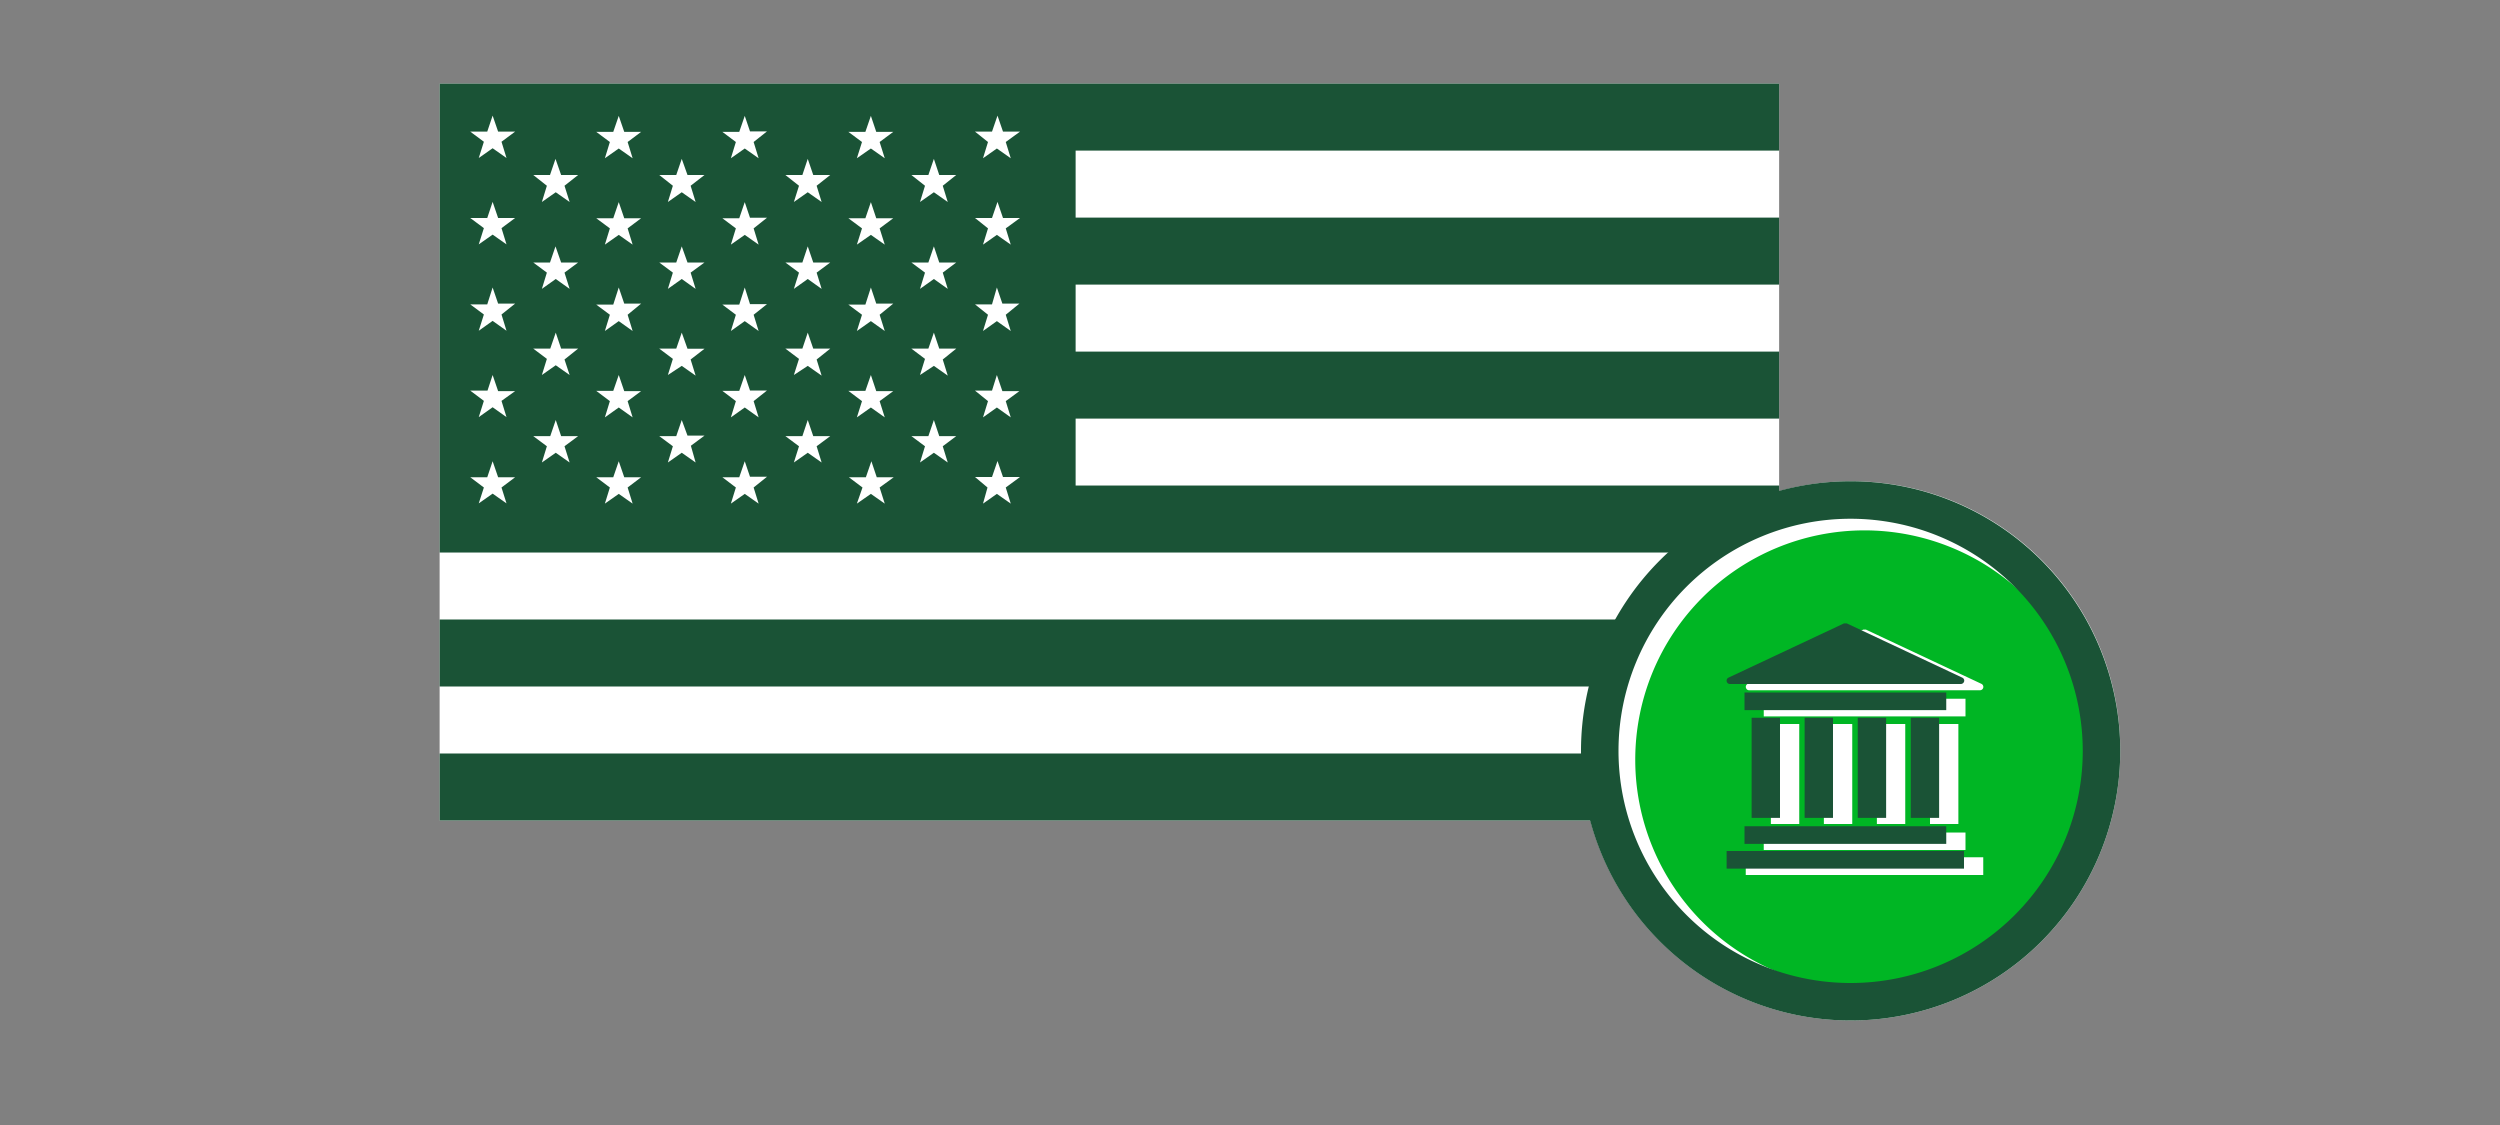
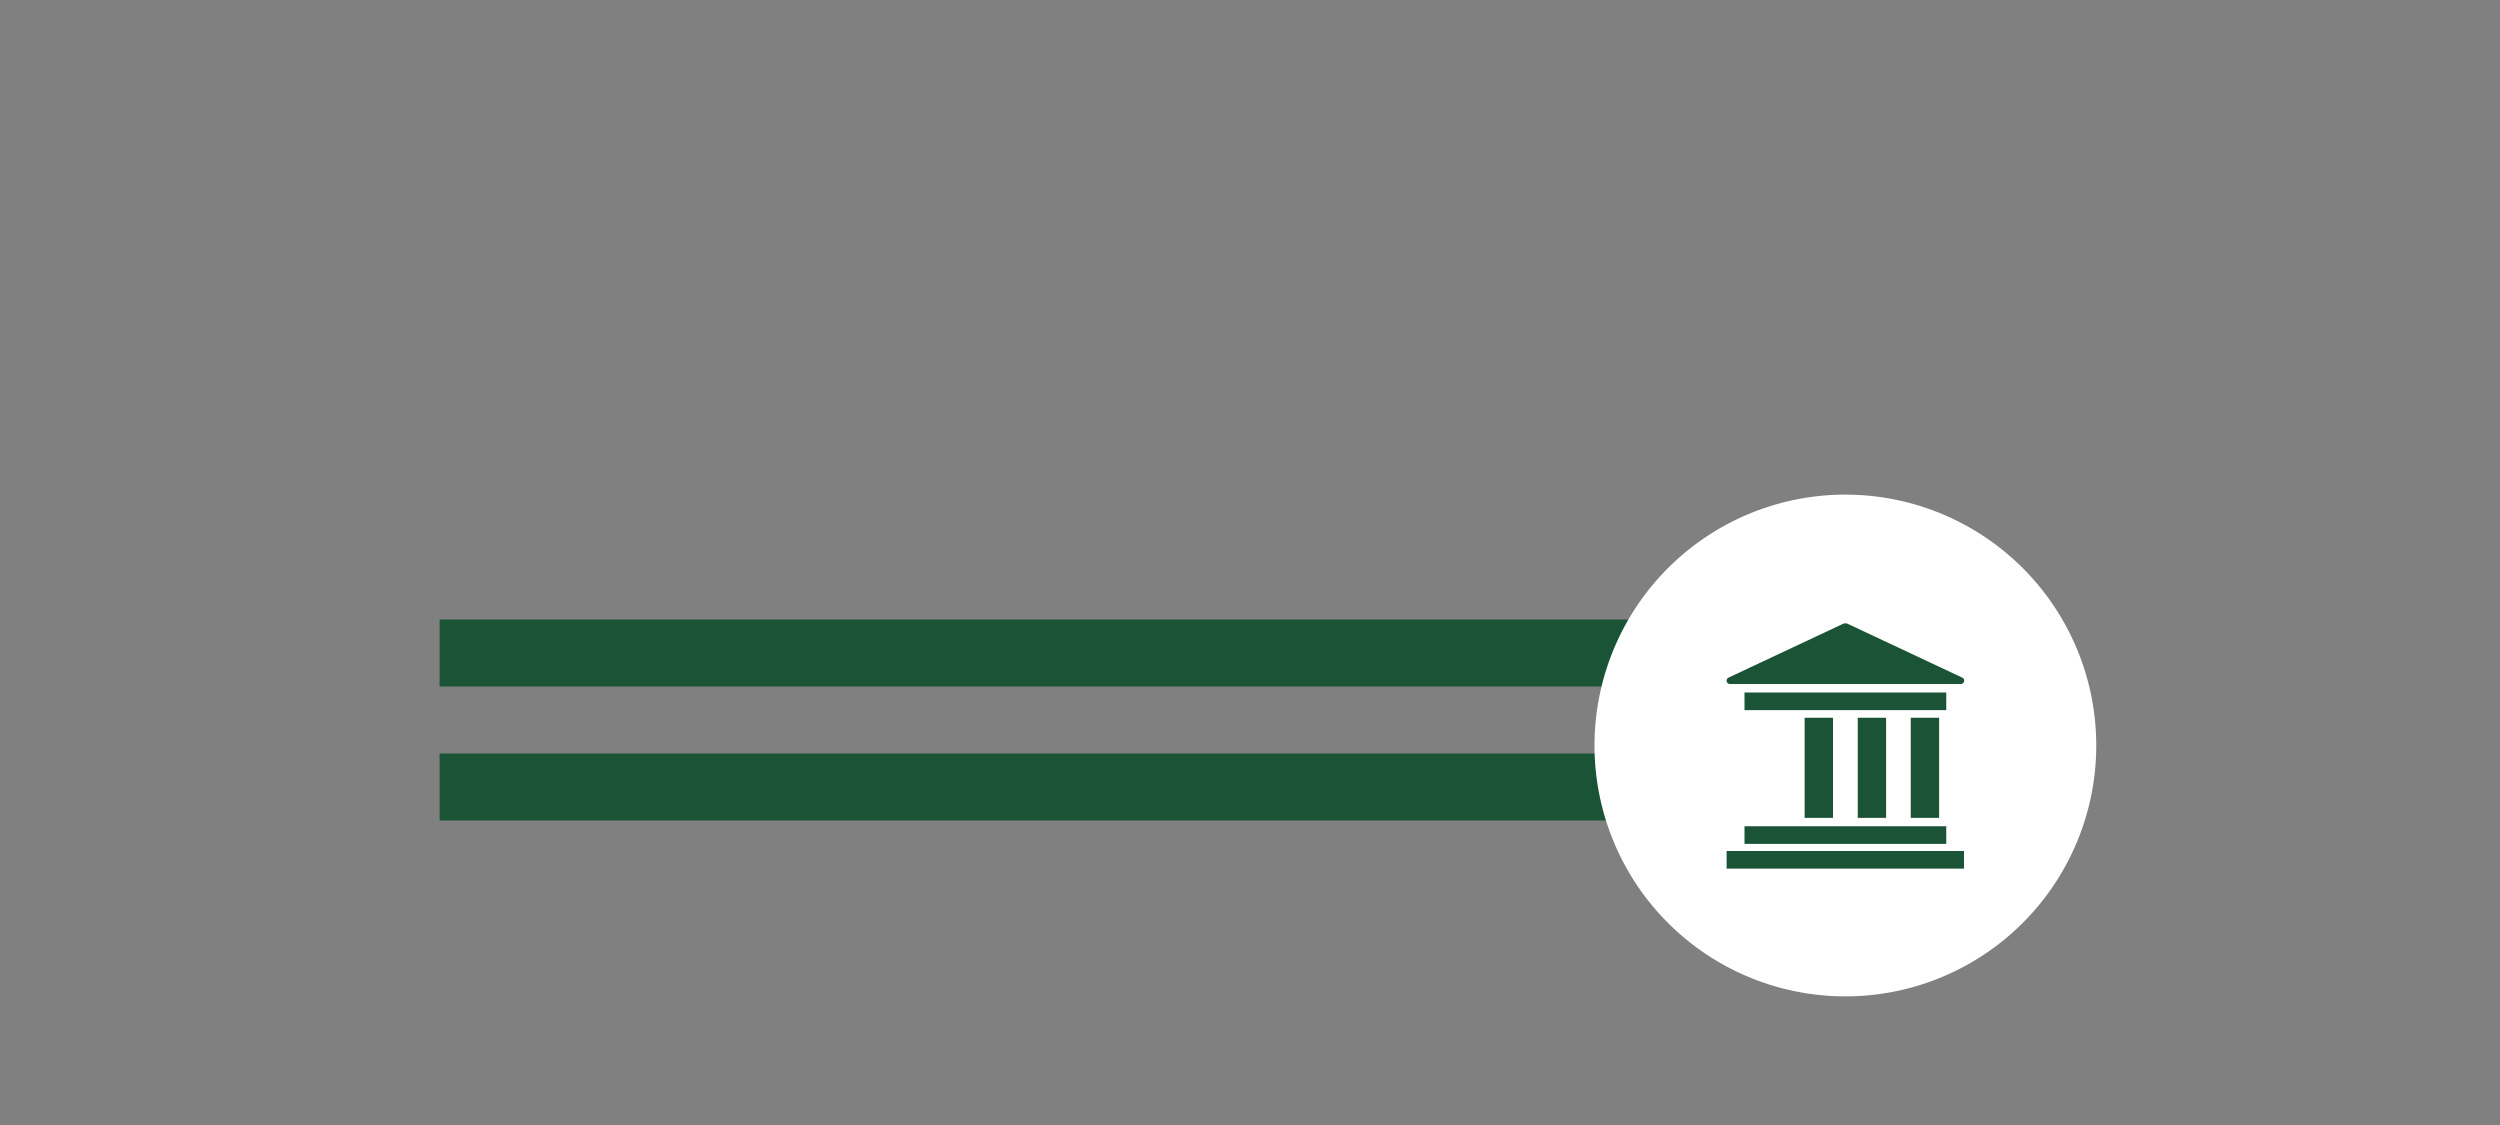
<svg xmlns="http://www.w3.org/2000/svg" viewBox="0 0 200 90">
  <rect x="0" y="0" width="200" height="90" fill="#808080" stroke="none" />
  <title>USCrossBorderBanking</title>
  <g id="FLT_ART_WORKS" data-name="FLT ART WORKS">
-     <path d="M169.62,60.07a21.56,21.56,0,0,1-42.39,5.57H35.17V6.69H142.33v32.6a21.51,21.51,0,0,1,27.29,20.78Z" style="fill:#fff" />
    <rect x="35.17" y="49.56" width="107.16" height="5.36" style="fill:#1a5336" />
    <rect x="35.17" y="60.28" width="107.16" height="5.36" style="fill:#1a5336" />
-     <path d="M142.33,12.05V6.69H35.17V44.2H142.33V38.84H86.05V33.49h56.28V28.13H86.05V22.77h56.28V17.41H86.05V12.05ZM40.52,40.27l-1.11-.78-1.11.78L38.71,39l-1.09-.82,1.36,0,.43-1.28.44,1.28,1.36,0L40.12,39Zm-.4-8.2.4,1.3-1.11-.79-1.11.79.41-1.3-1.09-.82H39L39.41,30l.44,1.29h1.36Zm0-6.91.4,1.3-1.11-.79-1.11.79.41-1.3-1.09-.81,1.36,0L39.41,23l.44,1.29,1.36,0Zm0-6.91.4,1.3-1.11-.78-1.11.78.41-1.3-1.09-.81,1.36,0,.43-1.29.44,1.29,1.36,0Zm0-6.91.4,1.3-1.11-.78-1.11.78.41-1.3-1.09-.81,1.36,0,.43-1.28.44,1.28,1.36,0ZM45.57,37l-1.11-.78L43.35,37l.4-1.3-1.09-.81,1.36,0,.44-1.29.43,1.29,1.36,0-1.09.81Zm-.41-8.24L45.57,30l-1.11-.78L43.35,30l.4-1.29-1.09-.82,1.36,0,.44-1.28.43,1.28,1.36,0Zm0-6.95.41,1.3-1.11-.79-1.11.79.4-1.3L42.66,21,44,21l.44-1.29L44.89,21l1.36,0Zm0-6.95.41,1.3-1.11-.78-1.11.78.4-1.3L42.66,14,44,14l.44-1.29L44.89,14l1.36,0Zm5.45,25.43-1.11-.78-1.11.78.4-1.29-1.09-.82,1.36,0,.44-1.28.44,1.28,1.35,0L50.21,39Zm-.4-8.2.4,1.3-1.11-.79-1.11.79.4-1.3-1.09-.82h1.36L49.5,30l.44,1.29h1.35Zm0-6.91.4,1.3-1.11-.79-1.11.79.4-1.3-1.09-.81,1.36,0L49.5,23l.44,1.29,1.35,0Zm0-6.91.4,1.3-1.11-.78-1.11.78.4-1.3-1.09-.81,1.36,0,.44-1.29.44,1.29,1.35,0Zm0-6.91.4,1.3-1.11-.78-1.11.78.4-1.3-1.09-.81,1.36,0,.44-1.28.44,1.28,1.35,0ZM55.65,37l-1.11-.78L53.43,37l.4-1.3-1.09-.81,1.36,0,.44-1.29L55,34.85l1.36,0-1.09.81Zm-.4-8.24.4,1.29-1.11-.78L53.43,30l.4-1.29-1.09-.82,1.36,0,.44-1.28L55,27.9l1.36,0Zm0-6.95.4,1.3-1.11-.79-1.11.79.4-1.3L52.74,21l1.36,0,.44-1.29L55,21l1.36,0Zm0-6.95.4,1.3-1.11-.78-1.11.78.4-1.3L52.74,14l1.36,0,.44-1.29L55,14l1.36,0Zm5.44,25.43-1.11-.78-1.11.78.4-1.29-1.08-.82,1.35,0,.44-1.28L60,38.14l1.36,0L60.29,39Zm-.4-8.2.4,1.3-1.11-.79-1.11.79.4-1.3-1.08-.82h1.35L59.58,30,60,31.24h1.36Zm0-6.91.4,1.3-1.11-.79-1.11.79.4-1.3-1.08-.81,1.35,0L59.58,23,60,24.33l1.36,0Zm0-6.91.4,1.3-1.11-.78-1.11.78.4-1.3-1.08-.81,1.35,0,.44-1.29L60,17.42l1.36,0Zm0-6.91.4,1.3-1.11-.78-1.11.78.4-1.3-1.08-.81,1.35,0,.44-1.28L60,10.51l1.36,0ZM65.73,37l-1.11-.78L63.51,37l.41-1.3-1.09-.81,1.36,0,.43-1.29.44,1.29,1.36,0-1.09.81Zm-.4-8.24.4,1.29-1.11-.78L63.51,30l.41-1.29-1.09-.82,1.36,0,.43-1.28.44,1.28,1.36,0Zm0-6.95.4,1.3-1.11-.79-1.11.79.41-1.3L62.83,21l1.36,0,.43-1.29L65.06,21l1.36,0Zm0-6.95.4,1.3-1.11-.78-1.11.78.41-1.3L62.83,14l1.36,0,.43-1.29L65.06,14l1.36,0Zm5.45,25.43-1.11-.78-1.12.78L69,39l-1.09-.82,1.36,0,.44-1.28.43,1.28,1.36,0L70.37,39Zm-.41-8.2.41,1.3-1.11-.79-1.12.79.41-1.3-1.09-.82h1.36L69.67,30l.43,1.29h1.36Zm0-6.91.41,1.3-1.11-.79-1.12.79.41-1.3-1.09-.81,1.36,0L69.67,23l.43,1.29,1.36,0Zm0-6.91.41,1.3-1.11-.78-1.12.78.41-1.3-1.09-.81,1.36,0,.44-1.29.43,1.29,1.36,0Zm0-6.91.41,1.3-1.11-.78-1.12.78.41-1.3-1.09-.81,1.36,0,.44-1.28.43,1.28,1.36,0ZM75.82,37l-1.11-.78L73.6,37l.4-1.3-1.09-.81,1.36,0,.44-1.29.43,1.29,1.36,0-1.08.81Zm-.4-8.24.4,1.29-1.11-.78L73.6,30l.4-1.29-1.09-.82,1.36,0,.44-1.28.43,1.28,1.36,0Zm0-6.95.4,1.3-1.11-.79-1.11.79.4-1.3L72.91,21l1.36,0,.44-1.29L75.14,21l1.36,0Zm0-6.95.4,1.3-1.11-.78-1.11.78.4-1.3L72.91,14l1.36,0,.44-1.29L75.14,14l1.36,0Zm5.44,25.43-1.11-.78-1.11.78L79,39,78,38.16l1.36,0,.44-1.28.44,1.28,1.36,0L80.46,39Zm-.4-8.2.4,1.3-1.11-.79-1.11.79.4-1.3L78,31.25h1.36L79.75,30l.44,1.29h1.36Zm0-6.91.4,1.3-1.11-.79-1.11.79.4-1.3L78,24.35l1.36,0L79.75,23l.44,1.29,1.36,0Zm0-6.91.4,1.3-1.11-.78-1.11.78.4-1.3L78,17.44l1.36,0,.44-1.29.44,1.29,1.36,0Zm0-6.91.4,1.3-1.11-.78-1.11.78.4-1.3L78,10.53l1.36,0,.44-1.28.44,1.28,1.36,0Z" style="fill:#1a5336" />
    <path d="M167.7,59.63a20.07,20.07,0,1,1-20.07-20.06A20.07,20.07,0,0,1,167.7,59.63Z" style="fill:#fff" />
-     <path d="M149.17,42.43a18.35,18.35,0,1,0,18.35,18.35A18.37,18.37,0,0,0,149.17,42.43ZM158.66,70h-19V68.58h19ZM141.1,57.31V55.9h16.14v1.41Zm15.57.61v8H154.4v-8Zm-4.25,0v8h-2.27v-8Zm-4.24,0v8h-2.27v-8Zm-4.24,0v8h-2.27v-8Zm13.3,8.68V68H141.1V66.6Zm1.17-11.38H139.93a.25.25,0,0,1-.24-.16.26.26,0,0,1,.13-.35l9.24-4.34h.22l9.24,4.34a.27.27,0,0,1-.11.51Z" style="fill:#00b624" />
    <path d="M138.39,54.72h18.48a.28.28,0,0,0,.27-.26.27.27,0,0,0-.16-.25l-9.24-4.34h-.22l-9.24,4.34a.27.27,0,0,0-.13.35A.26.26,0,0,0,138.39,54.72Z" style="fill:#1a5336" />
    <rect x="138.13" y="68.08" width="18.99" height="1.41" style="fill:#1a5336" />
    <rect x="139.56" y="66.1" width="16.14" height="1.41" style="fill:#1a5336" />
    <rect x="139.56" y="55.4" width="16.14" height="1.41" style="fill:#1a5336" />
    <rect x="144.37" y="57.42" width="2.27" height="8.01" style="fill:#1a5336" />
    <rect x="148.62" y="57.42" width="2.27" height="8.01" style="fill:#1a5336" />
    <rect x="152.86" y="57.42" width="2.27" height="8.01" style="fill:#1a5336" />
-     <rect x="140.13" y="57.42" width="2.27" height="8.01" style="fill:#1a5336" />
-     <path d="M168.12,60.07A20.07,20.07,0,1,1,148.05,40,20.08,20.08,0,0,1,168.12,60.07Z" style="fill:none;stroke:#1a5336;stroke-miterlimit:10;stroke-width:3px" />
  </g>
</svg>